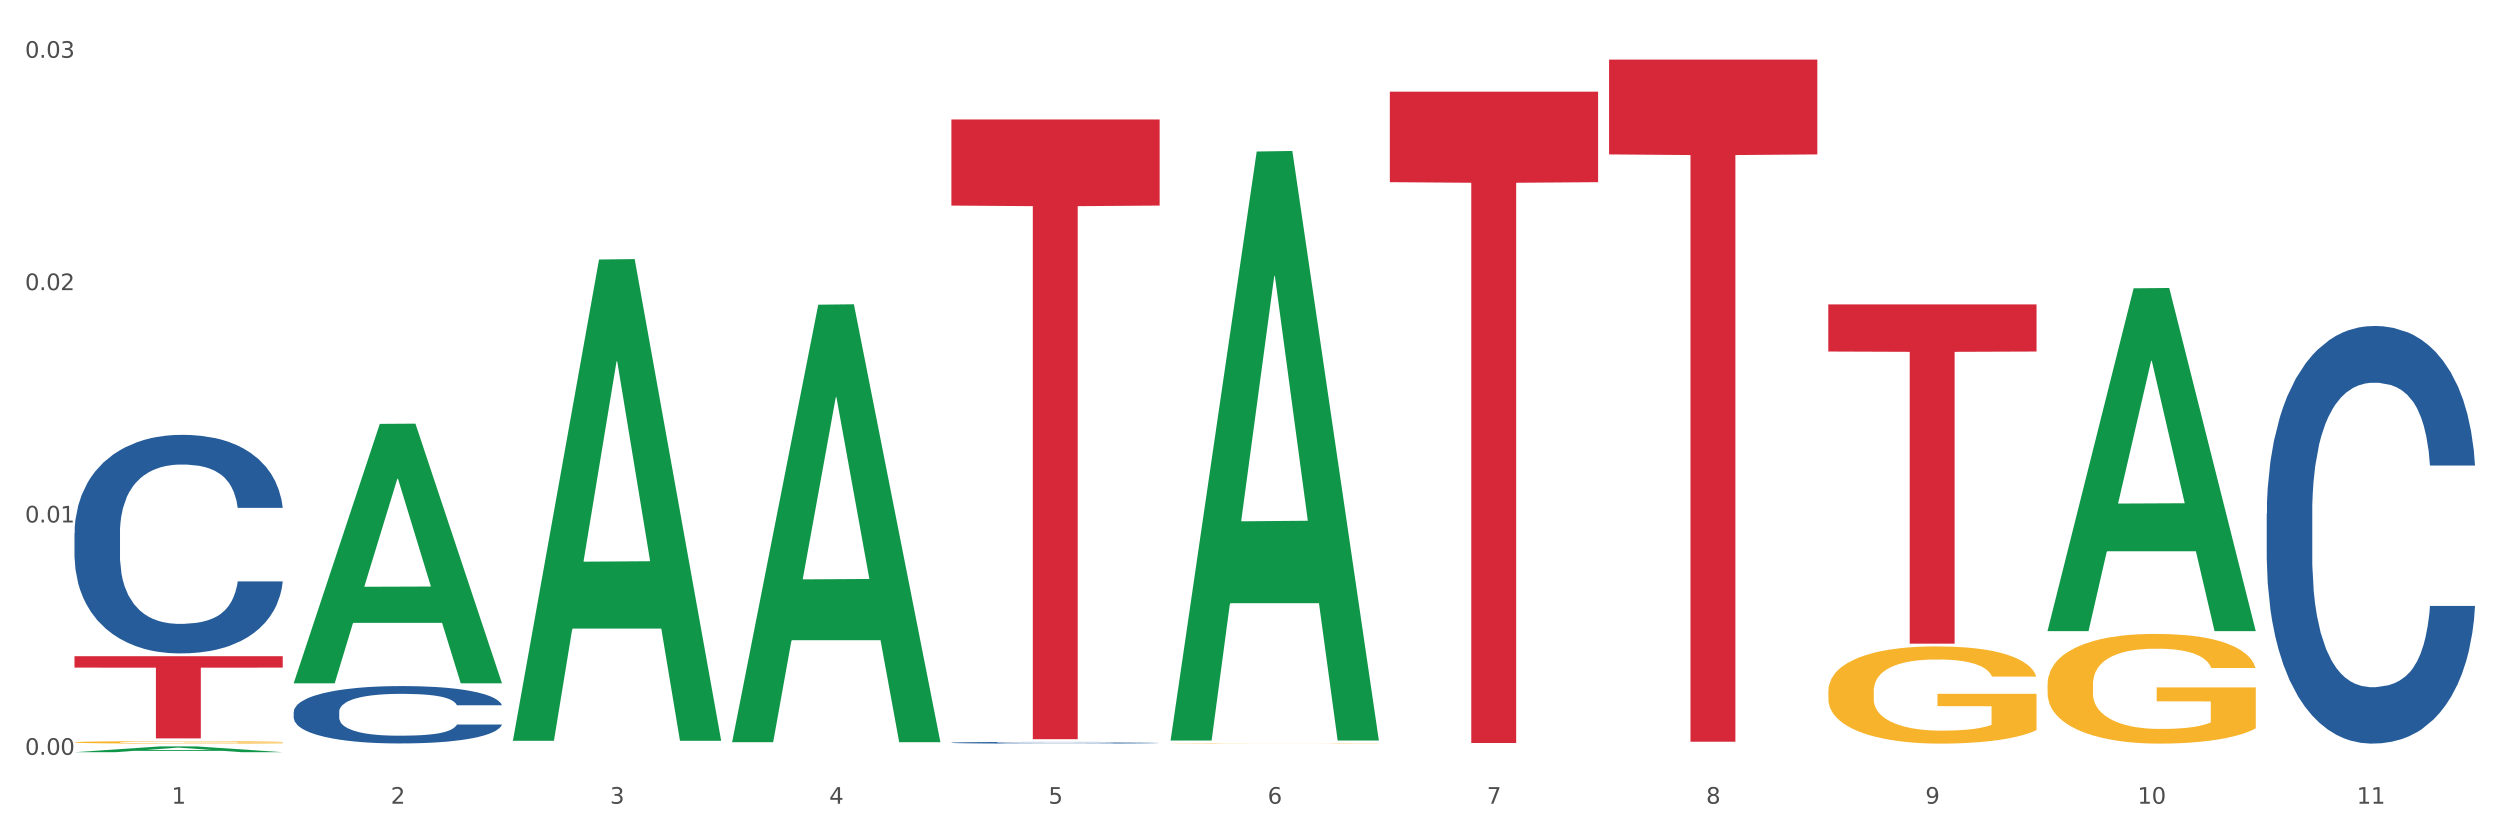
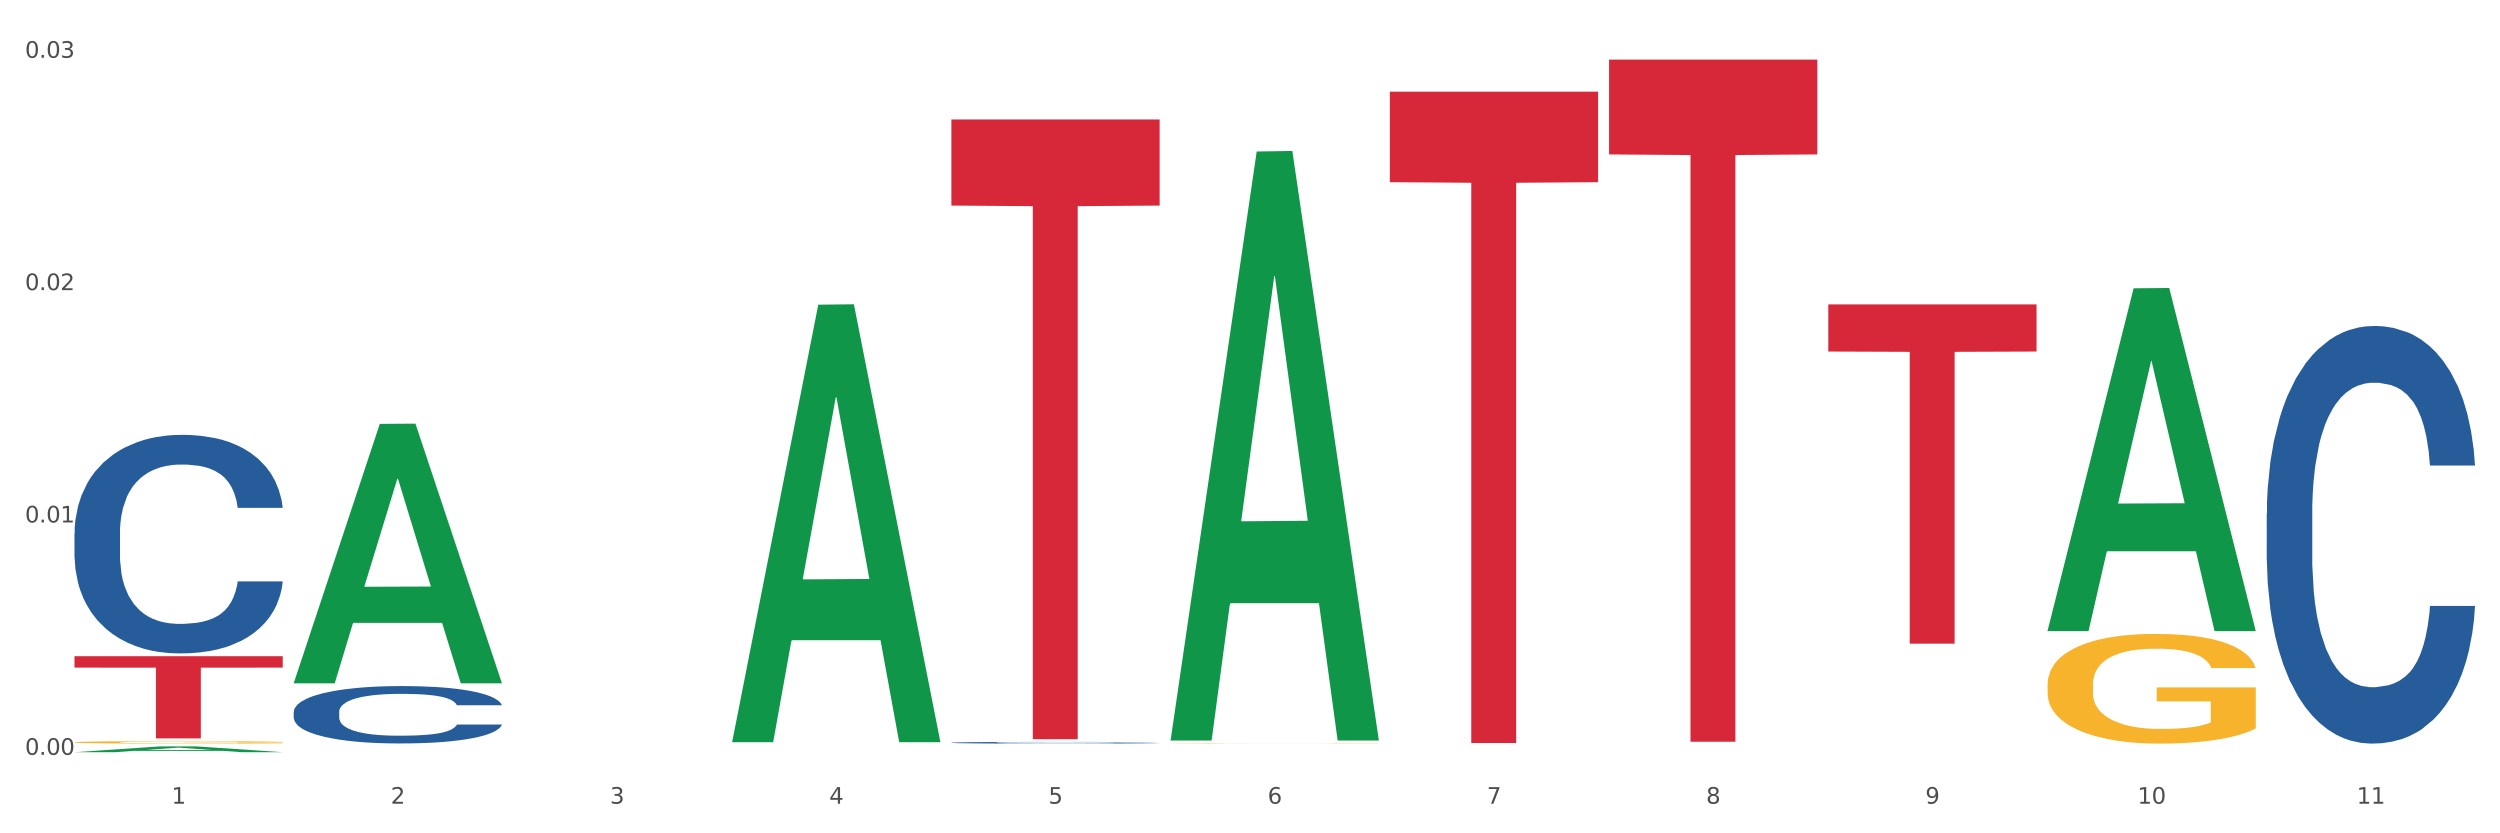
<svg xmlns="http://www.w3.org/2000/svg" xmlns:xlink="http://www.w3.org/1999/xlink" width="1080pt" height="360pt" viewBox="0 0 1080 360" version="1.1">
  <rect x="0" y="0" width="1080" height="360" fill="#333333" stroke="none" />
  <defs>
    <style type="text/css">*{stroke-linejoin: round; stroke-linecap: butt}</style>
  </defs>
  <g id="figure_1">
    <g id="patch_1">
      <path d="M 0 360  L 1080 360  L 1080 0  L 0 0  z " style="fill: #ffffff; stroke: #ffffff; stroke-linejoin: miter" />
    </g>
    <g id="axes_1">
      <g id="matplotlib.axis_1">
        <g id="xtick_1">
          <g id="text_1">
            <g style="fill: #4d4d4d" transform="translate(74.106 347.204) scale(0.096 -0.096)">
              <defs>
                <path id="DejaVuSans-31" d="M 794 531  L 1825 531  L 1825 4091  L 703 3866  L 703 4441  L 1819 4666  L 2450 4666  L 2450 531  L 3481 531  L 3481 0  L 794 0  L 794 531  z " transform="scale(0.016)" />
              </defs>
              <use xlink:href="#DejaVuSans-31" />
            </g>
          </g>
        </g>
        <g id="xtick_2">
          <g id="text_2">
            <g style="fill: #4d4d4d" transform="translate(168.812 347.204) scale(0.096 -0.096)">
              <defs>
                <path id="DejaVuSans-32" d="M 1228 531  L 3431 531  L 3431 0  L 469 0  L 469 531  Q 828 903 1448 1529  Q 2069 2156 2228 2338  Q 2531 2678 2651 2914  Q 2772 3150 2772 3378  Q 2772 3750 2511 3984  Q 2250 4219 1831 4219  Q 1534 4219 1204 4116  Q 875 4013 500 3803  L 500 4441  Q 881 4594 1212 4672  Q 1544 4750 1819 4750  Q 2544 4750 2975 4387  Q 3406 4025 3406 3419  Q 3406 3131 3298 2873  Q 3191 2616 2906 2266  Q 2828 2175 2409 1742  Q 1991 1309 1228 531  z " transform="scale(0.016)" />
              </defs>
              <use xlink:href="#DejaVuSans-32" />
            </g>
          </g>
        </g>
        <g id="xtick_3">
          <g id="text_3">
            <g style="fill: #4d4d4d" transform="translate(263.517 347.204) scale(0.096 -0.096)">
              <defs>
                <path id="DejaVuSans-33" d="M 2597 2516  Q 3050 2419 3304 2112  Q 3559 1806 3559 1356  Q 3559 666 3084 287  Q 2609 -91 1734 -91  Q 1441 -91 1130 -33  Q 819 25 488 141  L 488 750  Q 750 597 1062 519  Q 1375 441 1716 441  Q 2309 441 2620 675  Q 2931 909 2931 1356  Q 2931 1769 2642 2001  Q 2353 2234 1838 2234  L 1294 2234  L 1294 2753  L 1863 2753  Q 2328 2753 2575 2939  Q 2822 3125 2822 3475  Q 2822 3834 2567 4026  Q 2313 4219 1838 4219  Q 1578 4219 1281 4162  Q 984 4106 628 3988  L 628 4550  Q 988 4650 1302 4700  Q 1616 4750 1894 4750  Q 2613 4750 3031 4423  Q 3450 4097 3450 3541  Q 3450 3153 3228 2886  Q 3006 2619 2597 2516  z " transform="scale(0.016)" />
              </defs>
              <use xlink:href="#DejaVuSans-33" />
            </g>
          </g>
        </g>
        <g id="xtick_4">
          <g id="text_4">
            <g style="fill: #4d4d4d" transform="translate(358.223 347.204) scale(0.096 -0.096)">
              <defs>
                <path id="DejaVuSans-34" d="M 2419 4116  L 825 1625  L 2419 1625  L 2419 4116  z M 2253 4666  L 3047 4666  L 3047 1625  L 3713 1625  L 3713 1100  L 3047 1100  L 3047 0  L 2419 0  L 2419 1100  L 313 1100  L 313 1709  L 2253 4666  z " transform="scale(0.016)" />
              </defs>
              <use xlink:href="#DejaVuSans-34" />
            </g>
          </g>
        </g>
        <g id="xtick_5">
          <g id="text_5">
            <g style="fill: #4d4d4d" transform="translate(452.928 347.204) scale(0.096 -0.096)">
              <defs>
                <path id="DejaVuSans-35" d="M 691 4666  L 3169 4666  L 3169 4134  L 1269 4134  L 1269 2991  Q 1406 3038 1543 3061  Q 1681 3084 1819 3084  Q 2600 3084 3056 2656  Q 3513 2228 3513 1497  Q 3513 744 3044 326  Q 2575 -91 1722 -91  Q 1428 -91 1123 -41  Q 819 9 494 109  L 494 744  Q 775 591 1075 516  Q 1375 441 1709 441  Q 2250 441 2565 725  Q 2881 1009 2881 1497  Q 2881 1984 2565 2268  Q 2250 2553 1709 2553  Q 1456 2553 1204 2497  Q 953 2441 691 2322  L 691 4666  z " transform="scale(0.016)" />
              </defs>
              <use xlink:href="#DejaVuSans-35" />
            </g>
          </g>
        </g>
        <g id="xtick_6">
          <g id="text_6">
            <g style="fill: #4d4d4d" transform="translate(547.634 347.204) scale(0.096 -0.096)">
              <defs>
                <path id="DejaVuSans-36" d="M 2113 2584  Q 1688 2584 1439 2293  Q 1191 2003 1191 1497  Q 1191 994 1439 701  Q 1688 409 2113 409  Q 2538 409 2786 701  Q 3034 994 3034 1497  Q 3034 2003 2786 2293  Q 2538 2584 2113 2584  z M 3366 4563  L 3366 3988  Q 3128 4100 2886 4159  Q 2644 4219 2406 4219  Q 1781 4219 1451 3797  Q 1122 3375 1075 2522  Q 1259 2794 1537 2939  Q 1816 3084 2150 3084  Q 2853 3084 3261 2657  Q 3669 2231 3669 1497  Q 3669 778 3244 343  Q 2819 -91 2113 -91  Q 1303 -91 875 529  Q 447 1150 447 2328  Q 447 3434 972 4092  Q 1497 4750 2381 4750  Q 2619 4750 2861 4703  Q 3103 4656 3366 4563  z " transform="scale(0.016)" />
              </defs>
              <use xlink:href="#DejaVuSans-36" />
            </g>
          </g>
        </g>
        <g id="xtick_7">
          <g id="text_7">
            <g style="fill: #4d4d4d" transform="translate(642.339 347.204) scale(0.096 -0.096)">
              <defs>
                <path id="DejaVuSans-37" d="M 525 4666  L 3525 4666  L 3525 4397  L 1831 0  L 1172 0  L 2766 4134  L 525 4134  L 525 4666  z " transform="scale(0.016)" />
              </defs>
              <use xlink:href="#DejaVuSans-37" />
            </g>
          </g>
        </g>
        <g id="xtick_8">
          <g id="text_8">
            <g style="fill: #4d4d4d" transform="translate(737.044 347.204) scale(0.096 -0.096)">
              <defs>
                <path id="DejaVuSans-38" d="M 2034 2216  Q 1584 2216 1326 1975  Q 1069 1734 1069 1313  Q 1069 891 1326 650  Q 1584 409 2034 409  Q 2484 409 2743 651  Q 3003 894 3003 1313  Q 3003 1734 2745 1975  Q 2488 2216 2034 2216  z M 1403 2484  Q 997 2584 770 2862  Q 544 3141 544 3541  Q 544 4100 942 4425  Q 1341 4750 2034 4750  Q 2731 4750 3128 4425  Q 3525 4100 3525 3541  Q 3525 3141 3298 2862  Q 3072 2584 2669 2484  Q 3125 2378 3379 2068  Q 3634 1759 3634 1313  Q 3634 634 3220 271  Q 2806 -91 2034 -91  Q 1263 -91 848 271  Q 434 634 434 1313  Q 434 1759 690 2068  Q 947 2378 1403 2484  z M 1172 3481  Q 1172 3119 1398 2916  Q 1625 2713 2034 2713  Q 2441 2713 2670 2916  Q 2900 3119 2900 3481  Q 2900 3844 2670 4047  Q 2441 4250 2034 4250  Q 1625 4250 1398 4047  Q 1172 3844 1172 3481  z " transform="scale(0.016)" />
              </defs>
              <use xlink:href="#DejaVuSans-38" />
            </g>
          </g>
        </g>
        <g id="xtick_9">
          <g id="text_9">
            <g style="fill: #4d4d4d" transform="translate(831.75 347.204) scale(0.096 -0.096)">
              <defs>
                <path id="DejaVuSans-39" d="M 703 97  L 703 672  Q 941 559 1184 500  Q 1428 441 1663 441  Q 2288 441 2617 861  Q 2947 1281 2994 2138  Q 2813 1869 2534 1725  Q 2256 1581 1919 1581  Q 1219 1581 811 2004  Q 403 2428 403 3163  Q 403 3881 828 4315  Q 1253 4750 1959 4750  Q 2769 4750 3195 4129  Q 3622 3509 3622 2328  Q 3622 1225 3098 567  Q 2575 -91 1691 -91  Q 1453 -91 1209 -44  Q 966 3 703 97  z M 1959 2075  Q 2384 2075 2632 2365  Q 2881 2656 2881 3163  Q 2881 3666 2632 3958  Q 2384 4250 1959 4250  Q 1534 4250 1286 3958  Q 1038 3666 1038 3163  Q 1038 2656 1286 2365  Q 1534 2075 1959 2075  z " transform="scale(0.016)" />
              </defs>
              <use xlink:href="#DejaVuSans-39" />
            </g>
          </g>
        </g>
        <g id="xtick_10">
          <g id="text_10">
            <g style="fill: #4d4d4d" transform="translate(923.401 347.204) scale(0.096 -0.096)">
              <defs>
                <path id="DejaVuSans-30" d="M 2034 4250  Q 1547 4250 1301 3770  Q 1056 3291 1056 2328  Q 1056 1369 1301 889  Q 1547 409 2034 409  Q 2525 409 2770 889  Q 3016 1369 3016 2328  Q 3016 3291 2770 3770  Q 2525 4250 2034 4250  z M 2034 4750  Q 2819 4750 3233 4129  Q 3647 3509 3647 2328  Q 3647 1150 3233 529  Q 2819 -91 2034 -91  Q 1250 -91 836 529  Q 422 1150 422 2328  Q 422 3509 836 4129  Q 1250 4750 2034 4750  z " transform="scale(0.016)" />
              </defs>
              <use xlink:href="#DejaVuSans-31" />
              <use xlink:href="#DejaVuSans-30" transform="translate(63.623 0)" />
            </g>
          </g>
        </g>
        <g id="xtick_11">
          <g id="text_11">
            <g style="fill: #4d4d4d" transform="translate(1018.107 347.204) scale(0.096 -0.096)">
              <use xlink:href="#DejaVuSans-31" />
              <use xlink:href="#DejaVuSans-31" transform="translate(63.623 0)" />
            </g>
          </g>
        </g>
        <g id="xtick_12" />
        <g id="xtick_13" />
        <g id="xtick_14" />
        <g id="xtick_15" />
        <g id="xtick_16" />
        <g id="xtick_17" />
        <g id="xtick_18" />
        <g id="xtick_19" />
        <g id="xtick_20" />
        <g id="xtick_21" />
      </g>
      <g id="matplotlib.axis_2">
        <g id="ytick_1">
          <g id="text_12">
            <g style="fill: #4d4d4d" transform="translate(10.8 326.081) scale(0.096 -0.096)">
              <defs>
                <path id="DejaVuSans-2e" d="M 684 794  L 1344 794  L 1344 0  L 684 0  L 684 794  z " transform="scale(0.016)" />
              </defs>
              <use xlink:href="#DejaVuSans-30" />
              <use xlink:href="#DejaVuSans-2e" transform="translate(63.623 0)" />
              <use xlink:href="#DejaVuSans-30" transform="translate(95.41 0)" />
              <use xlink:href="#DejaVuSans-30" transform="translate(159.033 0)" />
            </g>
          </g>
        </g>
        <g id="ytick_2">
          <g id="text_13">
            <g style="fill: #4d4d4d" transform="translate(10.8 225.708) scale(0.096 -0.096)">
              <use xlink:href="#DejaVuSans-30" />
              <use xlink:href="#DejaVuSans-2e" transform="translate(63.623 0)" />
              <use xlink:href="#DejaVuSans-30" transform="translate(95.41 0)" />
              <use xlink:href="#DejaVuSans-31" transform="translate(159.033 0)" />
            </g>
          </g>
        </g>
        <g id="ytick_3">
          <g id="text_14">
            <g style="fill: #4d4d4d" transform="translate(10.8 125.335) scale(0.096 -0.096)">
              <use xlink:href="#DejaVuSans-30" />
              <use xlink:href="#DejaVuSans-2e" transform="translate(63.623 0)" />
              <use xlink:href="#DejaVuSans-30" transform="translate(95.41 0)" />
              <use xlink:href="#DejaVuSans-32" transform="translate(159.033 0)" />
            </g>
          </g>
        </g>
        <g id="ytick_4">
          <g id="text_15">
            <g style="fill: #4d4d4d" transform="translate(10.8 24.962) scale(0.096 -0.096)">
              <use xlink:href="#DejaVuSans-30" />
              <use xlink:href="#DejaVuSans-2e" transform="translate(63.623 0)" />
              <use xlink:href="#DejaVuSans-30" transform="translate(95.41 0)" />
              <use xlink:href="#DejaVuSans-33" transform="translate(159.033 0)" />
            </g>
          </g>
        </g>
        <g id="ytick_5" />
        <g id="ytick_6" />
        <g id="ytick_7" />
      </g>
      <g id="PolyCollection_1">
        <path d="M 32.175 324.945  L 32.268 324.942  L 69.369 322.436  L 84.766 322.434  L 122.145 324.95  L 104.337 324.95  L 96.267 324.364  L 57.96 324.364  L 57.682 324.373  L 49.891 324.95  L 32.175 324.95  L 32.175 324.945  L 62.783 324.014  L 91.444 324.012  L 77.253 322.97  L 77.067 322.966  L 76.882 322.973  L 62.691 324.012  L 62.783 324.014  L 32.175 324.945  z " clip-path="url(#p7fab89a9ee)" style="fill: #109648" />
        <path d="M 600.408 39.593  L 690.378 39.593  L 690.378 78.696  L 654.987 78.96  L 654.987 320.974  L 635.586 320.974  L 635.586 78.96  L 600.408 78.696  L 600.408 39.857  L 600.408 39.593  z " clip-path="url(#p7fab89a9ee)" style="fill: #d62839" />
        <path d="M 410.997 51.606  L 500.967 51.606  L 500.967 88.81  L 465.576 89.061  L 465.576 319.326  L 446.175 319.326  L 446.175 89.061  L 410.997 88.81  L 410.997 51.857  L 410.997 51.606  z " clip-path="url(#p7fab89a9ee)" style="fill: #d62839" />
        <path d="M 32.175 283.47  L 122.145 283.47  L 122.145 288.407  L 86.754 288.441  L 86.754 318.999  L 67.353 318.999  L 67.353 288.441  L 32.175 288.407  L 32.175 283.503  L 32.175 283.47  z " clip-path="url(#p7fab89a9ee)" style="fill: #d62839" />
        <path d="M 32.175 230.279  L 32.281 230.193  L 32.281 227.778  L 32.6 224.501  L 33.77 218.464  L 35.259 213.893  L 37.811 208.546  L 39.194 206.303  L 41.002 203.802  L 44.724 199.749  L 48.978 196.299  L 51.956 194.402  L 54.189 193.195  L 59.187 191.039  L 62.059 190.09  L 65.036 189.314  L 67.589 188.796  L 71.843 188.193  L 75.246 187.934  L 79.181 187.848  L 82.477 187.934  L 86.838 188.279  L 93.219 189.314  L 95.665 189.917  L 98.961 190.952  L 102.365 192.332  L 105.13 193.712  L 108.32 195.696  L 111.617 198.283  L 114.807 201.56  L 117.041 204.579  L 118.848 207.77  L 120.444 211.65  L 121.613 215.876  L 122.145 219.412  L 102.684 219.412  L 102.152 216.221  L 101.088 212.772  L 100.025 210.443  L 98.855 208.546  L 97.047 206.39  L 95.452 205.01  L 92.793 203.371  L 90.347 202.336  L 88.327 201.733  L 85.881 201.215  L 80.67 200.698  L 76.947 200.698  L 74.608 200.87  L 71.736 201.301  L 69.29 201.905  L 66.419 202.94  L 64.186 204.061  L 61.952 205.527  L 60.676 206.562  L 58.762 208.46  L 57.486 210.012  L 55.784 212.685  L 54.827 214.583  L 53.126 219.499  L 52.381 223.121  L 52.062 225.622  L 51.849 228.382  L 51.849 241.835  L 52.487 247.872  L 53.019 250.46  L 53.87 253.392  L 55.465 257.186  L 57.805 260.895  L 60.251 263.568  L 62.271 265.207  L 64.186 266.414  L 66.1 267.363  L 68.44 268.226  L 70.354 268.743  L 73.225 269.26  L 76.628 269.519  L 79.287 269.519  L 84.711 269.088  L 87.157 268.657  L 89.496 268.053  L 92.049 267.104  L 94.069 266.069  L 95.239 265.293  L 97.153 263.655  L 98.642 261.93  L 99.919 259.946  L 100.769 258.221  L 101.726 255.634  L 102.471 252.702  L 102.684 251.15  L 122.145 251.15  L 121.72 254.254  L 120.975 257.273  L 119.487 261.326  L 118.317 263.655  L 116.509 266.501  L 114.595 268.915  L 111.936 271.589  L 109.49 273.573  L 106.937 275.297  L 104.172 276.85  L 99.174 279.006  L 97.366 279.61  L 93.538 280.644  L 90.56 281.248  L 86.2 281.852  L 81.733 282.197  L 77.054 282.283  L 72.906 282.111  L 68.333 281.593  L 65.462 281.076  L 62.271 280.299  L 58.549 279.092  L 55.04 277.626  L 51.743 275.901  L 48.659 273.918  L 45.788 271.675  L 42.065 267.967  L 39.3 264.345  L 37.28 260.981  L 35.897 258.135  L 34.515 254.513  L 33.77 252.012  L 32.6 245.975  L 32.175 240.369  L 32.175 230.279  z " clip-path="url(#p7fab89a9ee)" style="fill: #255c99" />
        <path d="M 126.88 307.522  L 126.987 307.499  L 126.987 306.865  L 127.306 306.005  L 128.476 304.42  L 129.965 303.22  L 132.517 301.817  L 133.899 301.228  L 135.707 300.572  L 139.43 299.508  L 143.683 298.602  L 146.661 298.104  L 148.894 297.787  L 153.893 297.221  L 156.764 296.972  L 159.742 296.769  L 162.294 296.633  L 166.548 296.474  L 169.951 296.407  L 173.886 296.384  L 177.183 296.407  L 181.543 296.497  L 187.924 296.769  L 190.37 296.927  L 193.667 297.199  L 197.07 297.561  L 199.835 297.923  L 203.025 298.444  L 206.322 299.123  L 209.513 299.983  L 211.746 300.776  L 213.554 301.613  L 215.149 302.632  L 216.319 303.741  L 216.851 304.669  L 197.389 304.669  L 196.857 303.832  L 195.794 302.926  L 194.73 302.315  L 193.561 301.817  L 191.753 301.251  L 190.157 300.889  L 187.499 300.459  L 185.053 300.187  L 183.032 300.029  L 180.586 299.893  L 175.375 299.757  L 171.653 299.757  L 169.313 299.802  L 166.442 299.915  L 163.996 300.074  L 161.124 300.345  L 158.891 300.64  L 156.658 301.025  L 155.382 301.296  L 153.467 301.794  L 152.191 302.202  L 150.49 302.904  L 149.533 303.402  L 147.831 304.692  L 147.087 305.643  L 146.768 306.299  L 146.555 307.024  L 146.555 310.555  L 147.193 312.14  L 147.725 312.819  L 148.575 313.588  L 150.171 314.584  L 152.51 315.558  L 154.956 316.26  L 156.977 316.69  L 158.891 317.007  L 160.805 317.256  L 163.145 317.482  L 165.059 317.618  L 167.931 317.754  L 171.334 317.822  L 173.993 317.822  L 179.416 317.708  L 181.862 317.595  L 184.202 317.437  L 186.754 317.188  L 188.775 316.916  L 189.945 316.712  L 191.859 316.282  L 193.348 315.83  L 194.624 315.309  L 195.475 314.856  L 196.432 314.177  L 197.176 313.407  L 197.389 313  L 216.851 313  L 216.425 313.815  L 215.681 314.607  L 214.192 315.671  L 213.022 316.282  L 211.214 317.029  L 209.3 317.663  L 206.641 318.365  L 204.195 318.886  L 201.643 319.338  L 198.878 319.746  L 193.88 320.312  L 192.072 320.47  L 188.243 320.742  L 185.265 320.9  L 180.905 321.059  L 176.439 321.149  L 171.759 321.172  L 167.612 321.127  L 163.039 320.991  L 160.167 320.855  L 156.977 320.651  L 153.255 320.334  L 149.745 319.95  L 146.448 319.497  L 143.364 318.976  L 140.493 318.388  L 136.771 317.414  L 134.006 316.463  L 131.985 315.581  L 130.603 314.834  L 129.22 313.883  L 128.476 313.226  L 127.306 311.642  L 126.88 310.17  L 126.88 307.522  z " clip-path="url(#p7fab89a9ee)" style="fill: #255c99" />
        <path d="M 410.997 320.843  L 411.103 320.842  L 411.103 320.823  L 411.422 320.798  L 412.592 320.751  L 414.081 320.715  L 416.633 320.674  L 418.016 320.656  L 419.824 320.637  L 423.546 320.605  L 427.8 320.579  L 430.778 320.564  L 433.011 320.554  L 438.009 320.538  L 440.881 320.53  L 443.858 320.524  L 446.411 320.52  L 450.665 320.515  L 454.068 320.513  L 458.003 320.513  L 461.299 320.513  L 465.66 320.516  L 472.041 320.524  L 474.487 320.529  L 477.783 320.537  L 481.186 320.548  L 483.951 320.558  L 487.142 320.574  L 490.439 320.594  L 493.629 320.619  L 495.862 320.643  L 497.67 320.668  L 499.266 320.698  L 500.435 320.731  L 500.967 320.758  L 481.505 320.758  L 480.974 320.734  L 479.91 320.707  L 478.847 320.689  L 477.677 320.674  L 475.869 320.657  L 474.274 320.646  L 471.615 320.634  L 469.169 320.625  L 467.149 320.621  L 464.703 320.617  L 459.491 320.613  L 455.769 320.613  L 453.43 320.614  L 450.558 320.617  L 448.112 320.622  L 445.241 320.63  L 443.008 320.639  L 440.774 320.65  L 439.498 320.658  L 437.584 320.673  L 436.308 320.685  L 434.606 320.706  L 433.649 320.721  L 431.947 320.759  L 431.203 320.787  L 430.884 320.807  L 430.671 320.828  L 430.671 320.933  L 431.309 320.98  L 431.841 321  L 432.692 321.023  L 434.287 321.052  L 436.627 321.081  L 439.073 321.102  L 441.093 321.115  L 443.008 321.124  L 444.922 321.131  L 447.262 321.138  L 449.176 321.142  L 452.047 321.146  L 455.45 321.148  L 458.109 321.148  L 463.533 321.145  L 465.979 321.141  L 468.318 321.137  L 470.871 321.129  L 472.891 321.121  L 474.061 321.115  L 475.975 321.102  L 477.464 321.089  L 478.74 321.074  L 479.591 321.06  L 480.548 321.04  L 481.293 321.017  L 481.505 321.005  L 500.967 321.005  L 500.542 321.029  L 499.797 321.053  L 498.308 321.084  L 497.139 321.102  L 495.331 321.125  L 493.416 321.143  L 490.758 321.164  L 488.312 321.18  L 485.759 321.193  L 482.994 321.205  L 477.996 321.222  L 476.188 321.227  L 472.36 321.235  L 469.382 321.239  L 465.022 321.244  L 460.555 321.247  L 455.876 321.247  L 451.728 321.246  L 447.155 321.242  L 444.284 321.238  L 441.093 321.232  L 437.371 321.223  L 433.862 321.211  L 430.565 321.198  L 427.481 321.182  L 424.609 321.165  L 420.887 321.136  L 418.122 321.108  L 416.102 321.082  L 414.719 321.06  L 413.337 321.031  L 412.592 321.012  L 411.422 320.965  L 410.997 320.921  L 410.997 320.843  z " clip-path="url(#p7fab89a9ee)" style="fill: #255c99" />
        <path d="M 979.23 221.885  L 979.336 221.72  L 979.336 217.106  L 979.655 210.845  L 980.825 199.31  L 982.314 190.577  L 984.866 180.36  L 986.249 176.076  L 988.057 171.298  L 991.779 163.553  L 996.033 156.962  L 999.01 153.336  L 1001.244 151.03  L 1006.242 146.91  L 1009.114 145.097  L 1012.091 143.614  L 1014.644 142.626  L 1018.898 141.472  L 1022.301 140.978  L 1026.236 140.813  L 1029.532 140.978  L 1033.893 141.637  L 1040.273 143.614  L 1042.719 144.768  L 1046.016 146.745  L 1049.419 149.382  L 1052.184 152.018  L 1055.375 155.808  L 1058.672 160.752  L 1061.862 167.013  L 1064.095 172.781  L 1065.903 178.877  L 1067.498 186.293  L 1068.668 194.367  L 1069.2 201.123  L 1049.738 201.123  L 1049.207 195.026  L 1048.143 188.435  L 1047.08 183.986  L 1045.91 180.36  L 1044.102 176.241  L 1042.507 173.604  L 1039.848 170.474  L 1037.402 168.496  L 1035.381 167.343  L 1032.935 166.354  L 1027.724 165.365  L 1024.002 165.365  L 1021.663 165.695  L 1018.791 166.519  L 1016.345 167.672  L 1013.474 169.65  L 1011.24 171.792  L 1009.007 174.593  L 1007.731 176.57  L 1005.817 180.196  L 1004.541 183.162  L 1002.839 188.27  L 1001.882 191.895  L 1000.18 201.287  L 999.436 208.208  L 999.117 212.987  L 998.904 218.26  L 998.904 243.966  L 999.542 255.5  L 1000.074 260.444  L 1000.925 266.046  L 1002.52 273.296  L 1004.86 280.382  L 1007.306 285.49  L 1009.326 288.621  L 1011.24 290.928  L 1013.155 292.74  L 1015.494 294.388  L 1017.409 295.377  L 1020.28 296.366  L 1023.683 296.86  L 1026.342 296.86  L 1031.766 296.036  L 1034.212 295.212  L 1036.551 294.059  L 1039.104 292.246  L 1041.124 290.269  L 1042.294 288.786  L 1044.208 285.655  L 1045.697 282.359  L 1046.973 278.569  L 1047.824 275.274  L 1048.781 270.33  L 1049.526 264.728  L 1049.738 261.762  L 1069.2 261.762  L 1068.775 267.694  L 1068.03 273.461  L 1066.541 281.206  L 1065.371 285.655  L 1063.564 291.093  L 1061.649 295.706  L 1058.991 300.815  L 1056.545 304.605  L 1053.992 307.9  L 1051.227 310.866  L 1046.229 314.986  L 1044.421 316.139  L 1040.592 318.117  L 1037.615 319.27  L 1033.254 320.423  L 1028.788 321.083  L 1024.109 321.247  L 1019.961 320.918  L 1015.388 319.929  L 1012.517 318.94  L 1009.326 317.457  L 1005.604 315.151  L 1002.095 312.349  L 998.798 309.054  L 995.714 305.264  L 992.842 300.979  L 989.12 293.894  L 986.355 286.973  L 984.334 280.547  L 982.952 275.109  L 981.569 268.188  L 980.825 263.41  L 979.655 251.875  L 979.23 241.164  L 979.23 221.885  z " clip-path="url(#p7fab89a9ee)" style="fill: #255c99" />
        <path d="M 695.113 25.759  L 785.084 25.759  L 785.084 66.707  L 749.692 66.984  L 749.692 320.416  L 730.291 320.416  L 730.291 66.984  L 695.113 66.707  L 695.113 26.036  L 695.113 25.759  z " clip-path="url(#p7fab89a9ee)" style="fill: #d62839" />
        <path d="M 884.524 295.752  L 884.631 295.708  L 884.631 294.15  L 884.843 292.808  L 885.905 289.562  L 887.499 286.878  L 888.667 285.449  L 889.835 284.281  L 891.216 283.112  L 892.916 281.9  L 895.996 280.125  L 897.908 279.216  L 900.245 278.264  L 904.494 276.879  L 907.575 276.099  L 910.761 275.45  L 915.966 274.671  L 919.365 274.325  L 922.977 274.065  L 927.332 273.892  L 930.625 273.848  L 937.848 273.978  L 944.009 274.368  L 946.983 274.671  L 950.807 275.19  L 952.825 275.537  L 956.118 276.229  L 959.517 277.138  L 961.854 277.917  L 965.359 279.389  L 968.015 280.861  L 970.458 282.679  L 971.733 283.934  L 972.689 285.103  L 973.539 286.445  L 974.388 288.566  L 955.268 288.566  L 954.525 287.051  L 953.356 285.622  L 951.657 284.237  L 950.17 283.372  L 947.62 282.289  L 945.283 281.597  L 942.84 281.077  L 939.866 280.644  L 937.529 280.428  L 934.236 280.255  L 927.757 280.298  L 923.402 280.644  L 920.427 281.077  L 918.515 281.467  L 916.816 281.9  L 914.904 282.506  L 912.673 283.415  L 911.08 284.237  L 909.487 285.276  L 908.212 286.315  L 907.043 287.527  L 906.087 288.826  L 905.344 290.168  L 904.707 291.812  L 904.175 294.539  L 904.175 300.47  L 904.388 301.812  L 904.919 303.586  L 905.556 304.928  L 906.619 306.53  L 907.575 307.612  L 909.38 309.17  L 911.399 310.469  L 912.992 311.291  L 914.585 311.984  L 917.347 312.936  L 920.427 313.715  L 923.083 314.192  L 926.695 314.625  L 929.138 314.798  L 931.262 314.884  L 936.467 314.884  L 940.185 314.754  L 944.327 314.451  L 947.514 314.062  L 950.17 313.586  L 953.144 312.806  L 955.056 312.071  L 955.056 303.024  L 931.687 302.98  L 931.687 296.964  L 974.495 296.964  L 974.495 314.625  L 972.689 315.534  L 970.671 316.356  L 968.546 317.092  L 965.359 318.001  L 961.535 318.867  L 958.136 319.473  L 954.525 319.992  L 950.276 320.468  L 944.752 320.901  L 941.353 321.074  L 937.104 321.204  L 932.112 321.247  L 927.757 321.161  L 923.508 320.944  L 919.047 320.555  L 914.691 319.992  L 911.399 319.429  L 908.106 318.737  L 904.6 317.828  L 901.839 316.962  L 899.714 316.183  L 897.377 315.187  L 894.828 313.889  L 892.916 312.72  L 891.216 311.508  L 889.411 309.95  L 888.136 308.608  L 886.861 306.919  L 886.118 305.664  L 885.268 303.716  L 884.631 300.989  L 884.524 295.752  z " clip-path="url(#p7fab89a9ee)" style="fill: #f7b32b" />
-         <path d="M 789.819 298.654  L 789.925 298.616  L 789.925 297.235  L 790.138 296.046  L 791.2 293.169  L 792.793 290.791  L 793.962 289.525  L 795.13 288.489  L 796.511 287.454  L 798.21 286.38  L 801.291 284.807  L 803.203 284.002  L 805.54 283.158  L 809.789 281.93  L 812.869 281.24  L 816.056 280.664  L 821.261 279.974  L 824.66 279.667  L 828.271 279.437  L 832.626 279.283  L 835.919 279.245  L 843.142 279.36  L 849.303 279.705  L 852.277 279.974  L 856.101 280.434  L 858.12 280.741  L 861.413 281.355  L 864.812 282.16  L 867.149 282.851  L 870.654 284.155  L 873.309 285.459  L 875.753 287.07  L 877.027 288.183  L 877.983 289.218  L 878.833 290.407  L 879.683 292.287  L 860.563 292.287  L 859.819 290.944  L 858.651 289.679  L 856.951 288.451  L 855.464 287.684  L 852.915 286.725  L 850.578 286.111  L 848.135 285.651  L 845.161 285.267  L 842.824 285.076  L 839.531 284.922  L 833.051 284.96  L 828.696 285.267  L 825.722 285.651  L 823.81 285.996  L 822.11 286.38  L 820.198 286.917  L 817.968 287.722  L 816.374 288.451  L 814.781 289.372  L 813.506 290.292  L 812.338 291.366  L 811.382 292.517  L 810.638 293.706  L 810.001 295.164  L 809.47 297.58  L 809.47 302.835  L 809.682 304.025  L 810.213 305.597  L 810.851 306.786  L 811.913 308.206  L 812.869 309.165  L 814.675 310.545  L 816.693 311.696  L 818.286 312.425  L 819.88 313.039  L 822.641 313.883  L 825.722 314.573  L 828.377 314.995  L 831.989 315.379  L 834.432 315.532  L 836.557 315.609  L 841.761 315.609  L 845.479 315.494  L 849.622 315.225  L 852.809 314.88  L 855.464 314.458  L 858.438 313.768  L 860.35 313.115  L 860.35 305.099  L 836.981 305.06  L 836.981 299.728  L 879.789 299.728  L 879.789 315.379  L 877.983 316.184  L 875.965 316.913  L 873.841 317.565  L 870.654 318.371  L 866.83 319.138  L 863.431 319.675  L 859.819 320.135  L 855.57 320.557  L 850.047 320.941  L 846.648 321.094  L 842.399 321.209  L 837.406 321.247  L 833.051 321.171  L 828.802 320.979  L 824.341 320.634  L 819.986 320.135  L 816.693 319.636  L 813.4 319.023  L 809.895 318.217  L 807.133 317.45  L 805.009 316.759  L 802.672 315.877  L 800.122 314.726  L 798.21 313.691  L 796.511 312.617  L 794.705 311.236  L 793.43 310.047  L 792.156 308.551  L 791.412 307.438  L 790.562 305.712  L 789.925 303.296  L 789.819 298.654  z " clip-path="url(#p7fab89a9ee)" style="fill: #f7b32b" />
        <path d="M 505.702 321.163  L 505.809 321.163  L 505.809 321.158  L 506.021 321.153  L 507.083 321.142  L 508.677 321.134  L 509.845 321.129  L 511.014 321.125  L 512.394 321.121  L 514.094 321.117  L 517.174 321.111  L 519.086 321.108  L 521.423 321.105  L 525.672 321.1  L 528.753 321.098  L 531.939 321.096  L 537.144 321.093  L 540.543 321.092  L 544.155 321.091  L 548.51 321.091  L 551.803 321.09  L 559.026 321.091  L 565.187 321.092  L 568.161 321.093  L 571.985 321.095  L 574.003 321.096  L 577.296 321.098  L 580.695 321.101  L 583.032 321.104  L 586.537 321.109  L 589.193 321.114  L 591.636 321.12  L 592.911 321.124  L 593.867 321.128  L 594.717 321.132  L 595.566 321.139  L 576.446 321.139  L 575.703 321.134  L 574.534 321.129  L 572.835 321.125  L 571.348 321.122  L 568.798 321.118  L 566.461 321.116  L 564.018 321.114  L 561.044 321.113  L 558.707 321.112  L 555.414 321.112  L 548.935 321.112  L 544.58 321.113  L 541.606 321.114  L 539.694 321.116  L 537.994 321.117  L 536.082 321.119  L 533.851 321.122  L 532.258 321.125  L 530.665 321.128  L 529.39 321.132  L 528.222 321.136  L 527.266 321.14  L 526.522 321.144  L 525.885 321.15  L 525.354 321.159  L 525.354 321.179  L 525.566 321.183  L 526.097 321.189  L 526.734 321.193  L 527.797 321.199  L 528.753 321.202  L 530.558 321.207  L 532.577 321.212  L 534.17 321.214  L 535.763 321.217  L 538.525 321.22  L 541.606 321.222  L 544.261 321.224  L 547.873 321.225  L 550.316 321.226  L 552.44 321.226  L 557.645 321.226  L 561.363 321.226  L 565.505 321.225  L 568.692 321.224  L 571.348 321.222  L 574.322 321.219  L 576.234 321.217  L 576.234 321.187  L 552.865 321.187  L 552.865 321.167  L 595.673 321.167  L 595.673 321.225  L 593.867 321.228  L 591.849 321.231  L 589.724 321.234  L 586.537 321.237  L 582.713 321.239  L 579.314 321.242  L 575.703 321.243  L 571.454 321.245  L 565.93 321.246  L 562.531 321.247  L 558.282 321.247  L 553.29 321.247  L 548.935 321.247  L 544.686 321.246  L 540.225 321.245  L 535.87 321.243  L 532.577 321.241  L 529.284 321.239  L 525.778 321.236  L 523.017 321.233  L 520.892 321.231  L 518.555 321.227  L 516.006 321.223  L 514.094 321.219  L 512.394 321.215  L 510.589 321.21  L 509.314 321.206  L 508.039 321.2  L 507.296 321.196  L 506.446 321.189  L 505.809 321.18  L 505.702 321.163  z " clip-path="url(#p7fab89a9ee)" style="fill: #f7b32b" />
        <path d="M 32.175 320.677  L 32.281 320.676  L 32.281 320.641  L 32.494 320.611  L 33.556 320.538  L 35.149 320.478  L 36.318 320.446  L 37.486 320.42  L 38.867 320.394  L 40.567 320.366  L 43.647 320.327  L 45.559 320.306  L 47.896 320.285  L 52.145 320.254  L 55.225 320.236  L 58.412 320.222  L 63.617 320.205  L 67.016 320.197  L 70.627 320.191  L 74.983 320.187  L 78.275 320.186  L 85.499 320.189  L 91.659 320.198  L 94.634 320.205  L 98.458 320.216  L 100.476 320.224  L 103.769 320.239  L 107.168 320.26  L 109.505 320.277  L 113.01 320.31  L 115.666 320.343  L 118.109 320.384  L 119.383 320.412  L 120.339 320.438  L 121.189 320.468  L 122.039 320.516  L 102.919 320.516  L 102.175 320.482  L 101.007 320.45  L 99.307 320.419  L 97.82 320.399  L 95.271 320.375  L 92.934 320.36  L 90.491 320.348  L 87.517 320.338  L 85.18 320.333  L 81.887 320.33  L 75.407 320.331  L 71.052 320.338  L 68.078 320.348  L 66.166 320.357  L 64.467 320.366  L 62.555 320.38  L 60.324 320.4  L 58.731 320.419  L 57.137 320.442  L 55.863 320.465  L 54.694 320.492  L 53.738 320.521  L 52.995 320.551  L 52.357 320.588  L 51.826 320.649  L 51.826 320.782  L 52.039 320.812  L 52.57 320.852  L 53.207 320.882  L 54.269 320.918  L 55.225 320.942  L 57.031 320.977  L 59.049 321.006  L 60.643 321.024  L 62.236 321.04  L 64.998 321.061  L 68.078 321.079  L 70.734 321.089  L 74.345 321.099  L 76.788 321.103  L 78.913 321.105  L 84.118 321.105  L 87.835 321.102  L 91.978 321.095  L 95.165 321.086  L 97.82 321.076  L 100.795 321.058  L 102.707 321.042  L 102.707 320.839  L 79.338 320.838  L 79.338 320.704  L 122.145 320.704  L 122.145 321.099  L 120.339 321.119  L 118.321 321.138  L 116.197 321.154  L 113.01 321.175  L 109.186 321.194  L 105.787 321.208  L 102.175 321.219  L 97.927 321.23  L 92.403 321.24  L 89.004 321.244  L 84.755 321.246  L 79.763 321.247  L 75.407 321.245  L 71.159 321.241  L 66.697 321.232  L 62.342 321.219  L 59.049 321.207  L 55.756 321.191  L 52.251 321.171  L 49.489 321.151  L 47.365 321.134  L 45.028 321.112  L 42.479 321.083  L 40.567 321.056  L 38.867 321.029  L 37.061 320.994  L 35.787 320.964  L 34.512 320.927  L 33.768 320.898  L 32.919 320.855  L 32.281 320.794  L 32.175 320.677  z " clip-path="url(#p7fab89a9ee)" style="fill: #f7b32b" />
        <path d="M 789.819 131.493  L 879.789 131.493  L 879.789 151.861  L 844.398 151.998  L 844.398 278.058  L 824.997 278.058  L 824.997 151.998  L 789.819 151.861  L 789.819 131.631  L 789.819 131.493  z " clip-path="url(#p7fab89a9ee)" style="fill: #d62839" />
        <path d="M 126.88 294.987  L 126.973 294.881  L 164.074 183.116  L 179.471 183.01  L 216.851 295.197  L 199.042 295.197  L 190.973 269.073  L 152.666 269.073  L 152.387 269.494  L 144.596 295.197  L 126.88 295.197  L 126.88 294.987  L 157.489 253.483  L 186.15 253.377  L 171.958 206.922  L 171.773 206.712  L 171.587 207.028  L 157.396 253.377  L 157.489 253.483  L 126.88 294.987  z " clip-path="url(#p7fab89a9ee)" style="fill: #109648" />
-         <path d="M 221.586 319.632  L 221.679 319.437  L 258.78 112.111  L 274.177 111.915  L 311.556 320.023  L 293.748 320.023  L 285.678 271.562  L 247.371 271.562  L 247.093 272.344  L 239.302 320.023  L 221.586 320.023  L 221.586 319.632  L 252.194 242.642  L 280.855 242.447  L 266.664 156.273  L 266.478 155.882  L 266.293 156.468  L 252.102 242.447  L 252.194 242.642  L 221.586 319.632  z " clip-path="url(#p7fab89a9ee)" style="fill: #109648" />
        <path d="M 316.291 320.277  L 316.384 320.1  L 353.485 131.623  L 368.882 131.446  L 406.262 320.633  L 388.453 320.633  L 380.384 276.578  L 342.077 276.578  L 341.798 277.288  L 334.007 320.633  L 316.291 320.633  L 316.291 320.277  L 346.9 250.287  L 375.56 250.109  L 361.369 171.77  L 361.184 171.415  L 360.998 171.948  L 346.807 250.109  L 346.9 250.287  L 316.291 320.277  z " clip-path="url(#p7fab89a9ee)" style="fill: #109648" />
        <path d="M 505.702 319.425  L 505.795 319.186  L 542.896 65.449  L 558.293 65.21  L 595.673 319.904  L 577.864 319.904  L 569.795 260.595  L 531.488 260.595  L 531.209 261.551  L 523.418 319.904  L 505.702 319.904  L 505.702 319.425  L 536.311 225.201  L 564.971 224.962  L 550.78 119.497  L 550.595 119.019  L 550.409 119.736  L 536.218 224.962  L 536.311 225.201  L 505.702 319.425  z " clip-path="url(#p7fab89a9ee)" style="fill: #109648" />
-         <path d="M 884.524 272.383  L 884.617 272.244  L 921.718 124.547  L 937.115 124.407  L 974.495 272.662  L 956.686 272.662  L 948.616 238.139  L 910.31 238.139  L 910.031 238.696  L 902.24 272.662  L 884.524 272.662  L 884.524 272.383  L 915.133 217.536  L 943.793 217.397  L 929.602 156.007  L 929.417 155.729  L 929.231 156.146  L 915.04 217.397  L 915.133 217.536  L 884.524 272.383  z " clip-path="url(#p7fab89a9ee)" style="fill: #109648" />
+         <path d="M 884.524 272.383  L 884.617 272.244  L 921.718 124.547  L 937.115 124.407  L 974.495 272.662  L 956.686 272.662  L 948.616 238.139  L 910.31 238.139  L 910.031 238.696  L 902.24 272.662  L 884.524 272.662  L 884.524 272.383  L 915.133 217.536  L 943.793 217.397  L 929.417 155.729  L 929.231 156.146  L 915.04 217.397  L 915.133 217.536  L 884.524 272.383  z " clip-path="url(#p7fab89a9ee)" style="fill: #109648" />
      </g>
    </g>
  </g>
  <defs>
    <clipPath id="p7fab89a9ee">
      <rect x="32.175" y="10.8" width="1037.025" height="329.109" />
    </clipPath>
  </defs>
</svg>